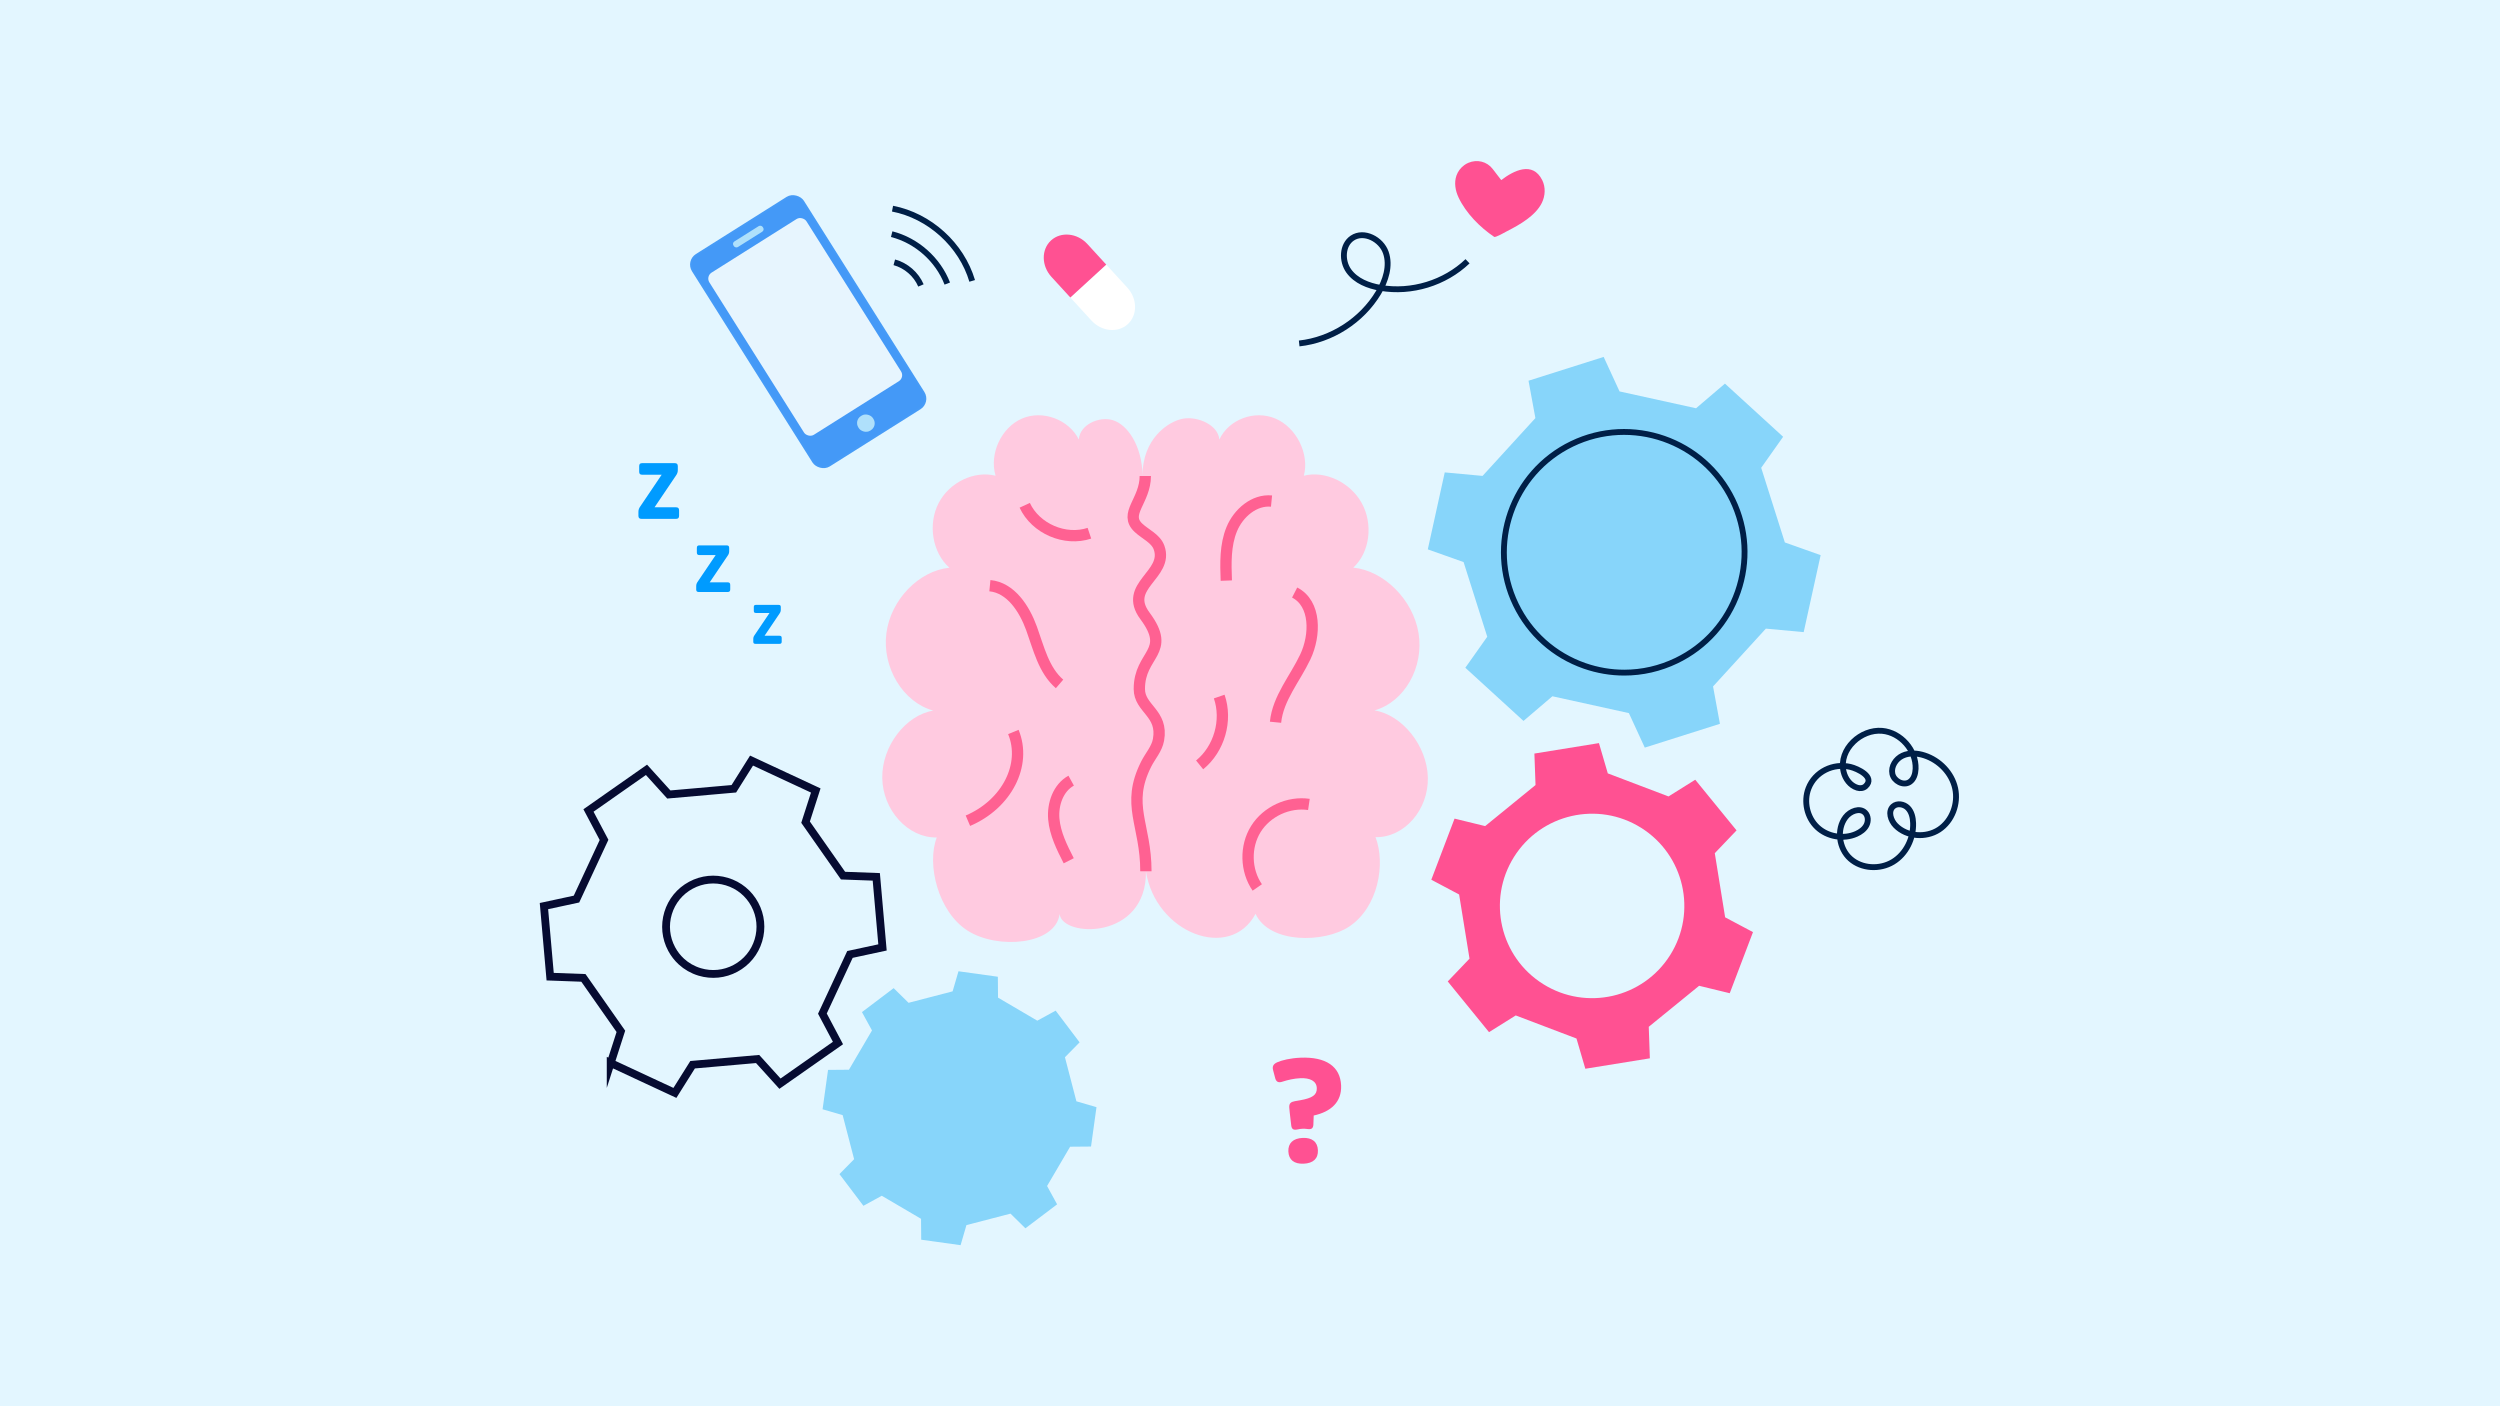
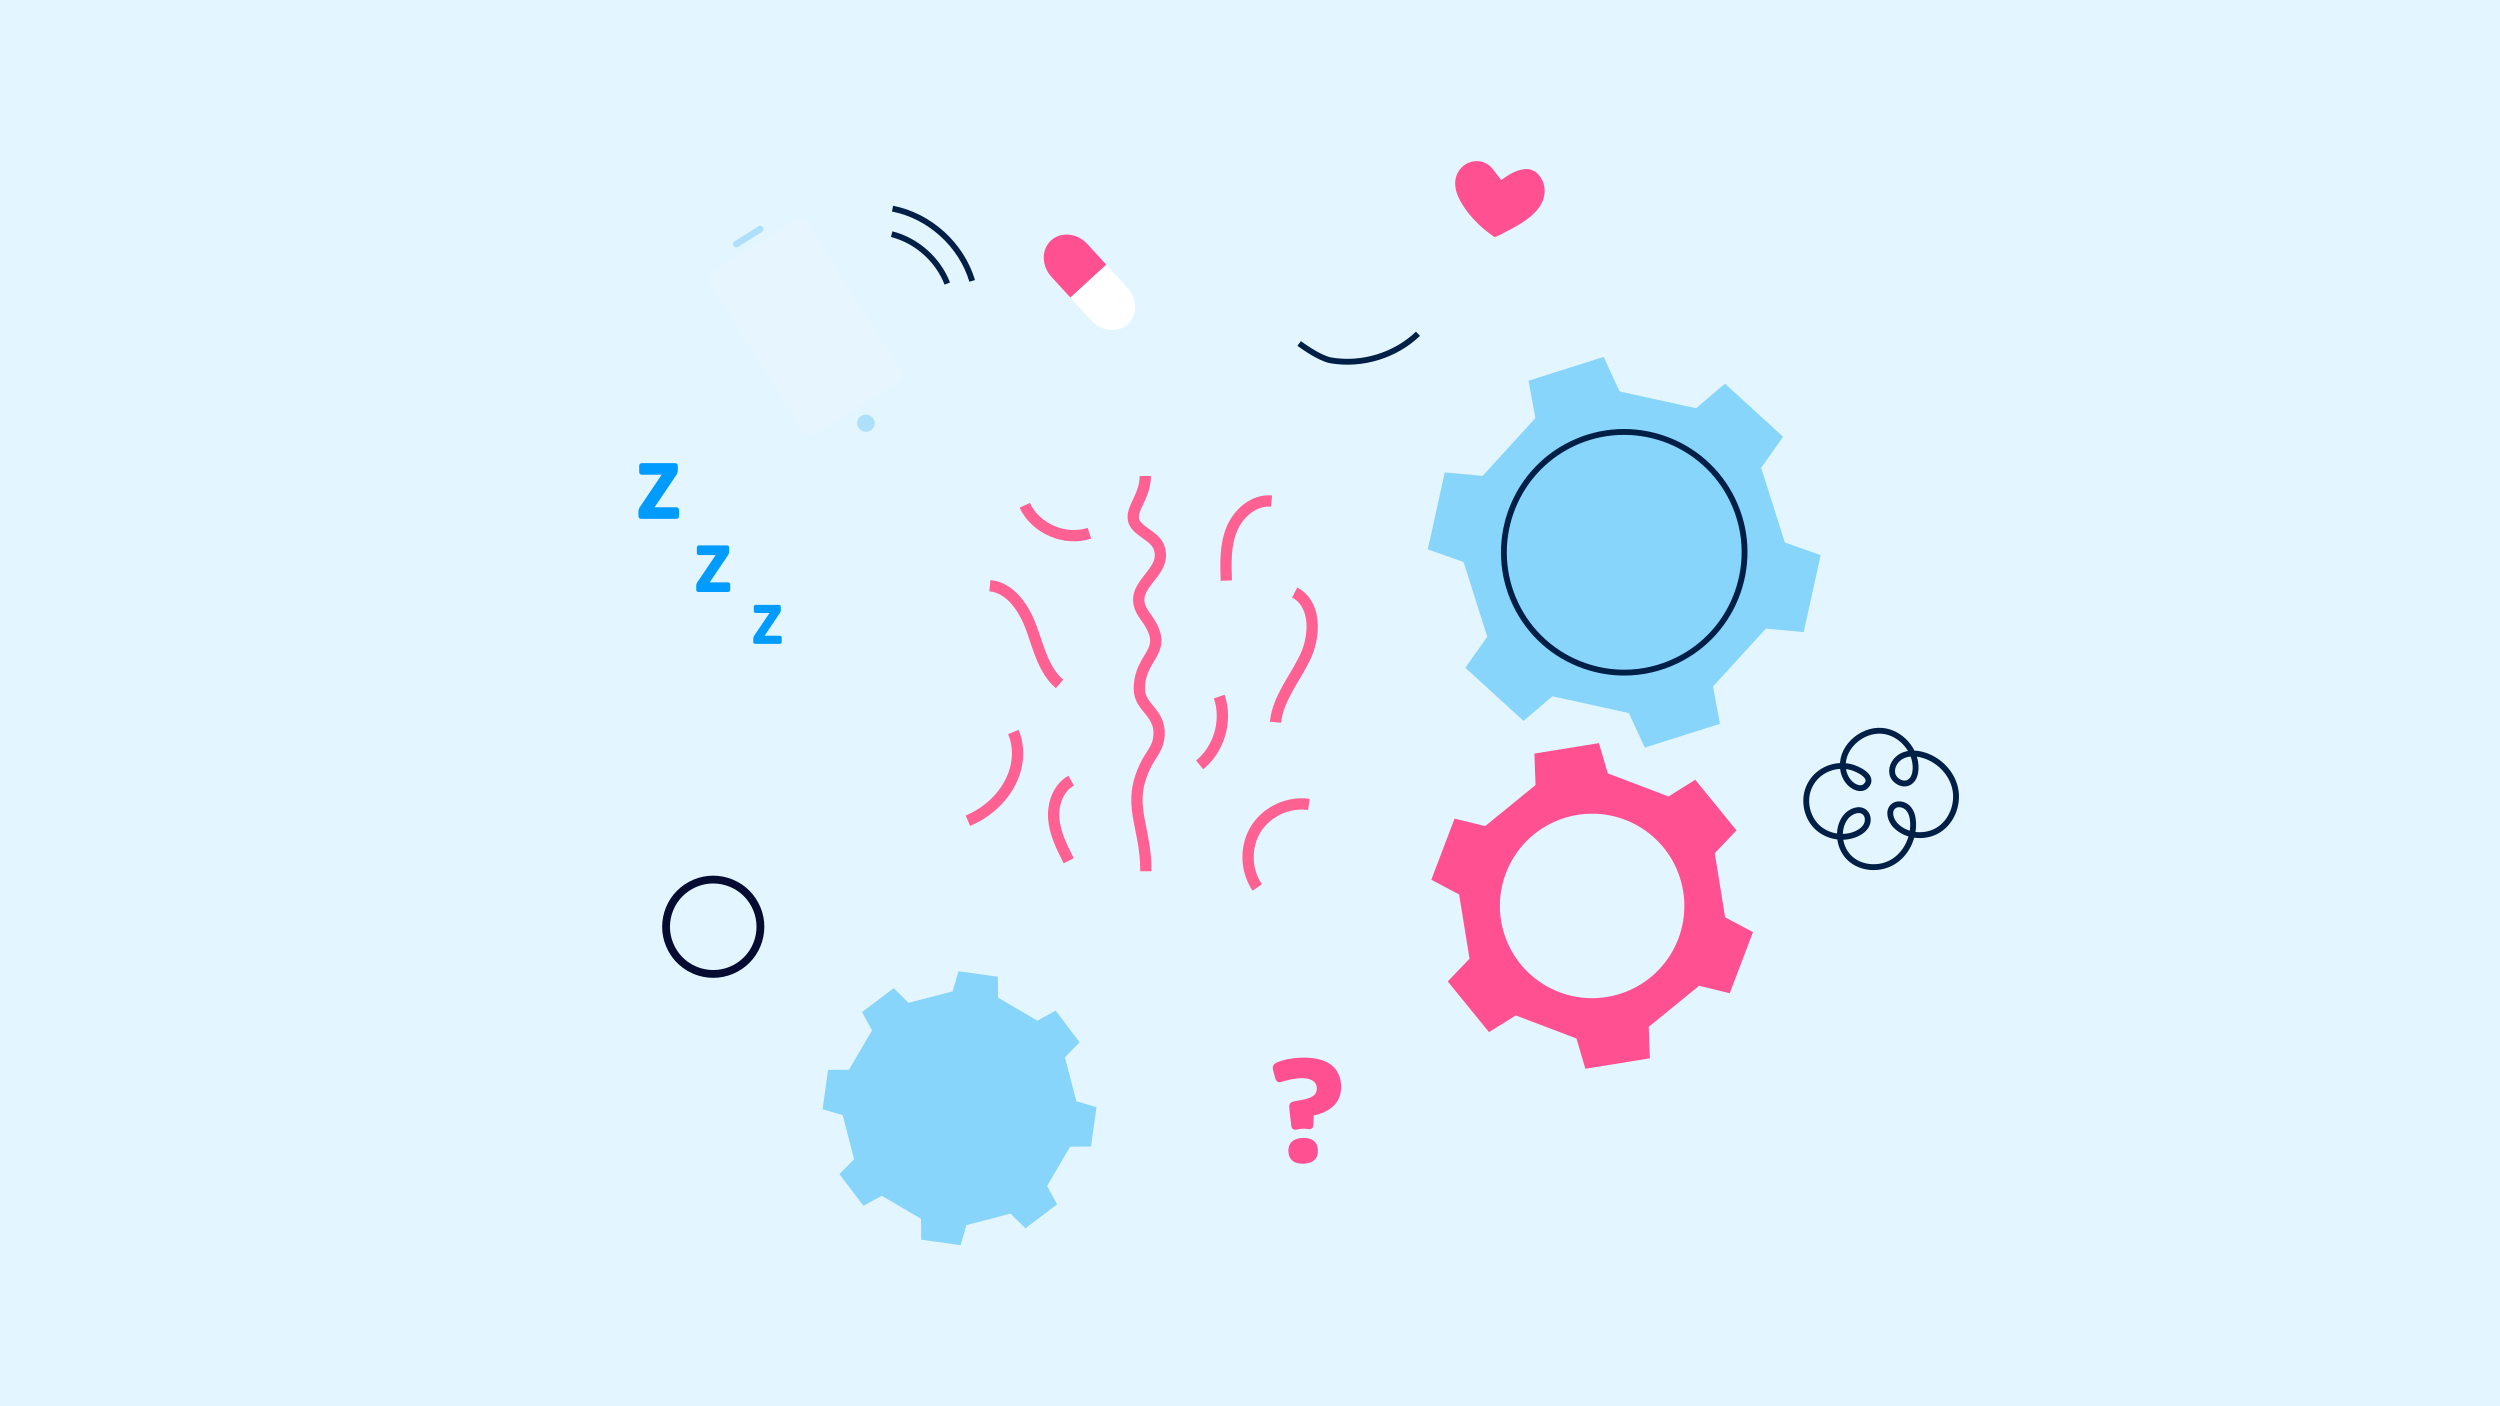
<svg xmlns="http://www.w3.org/2000/svg" id="Calque_2" data-name="Calque 2" viewBox="0 0 1280 720">
  <defs>
    <style>
      .cls-1 {
        stroke: #ff6192;
        stroke-width: 5.79px;
      }

      .cls-1, .cls-2, .cls-3 {
        fill: none;
      }

      .cls-1, .cls-4 {
        stroke-linejoin: bevel;
      }

      .cls-2 {
        stroke: #060b31;
        stroke-width: 4px;
      }

      .cls-2, .cls-3 {
        stroke-miterlimit: 10;
      }

      .cls-5 {
        fill: #afe0fb;
      }

      .cls-6 {
        fill: #e3f6ff;
      }

      .cls-4 {
        fill: #4499f7;
        stroke: #469bf7;
        stroke-width: 1px;
      }

      .cls-7 {
        fill: #e7f5fe;
      }

      .cls-8 {
        fill: #87d5fa;
      }

      .cls-9 {
        fill: #ffcae0;
      }

      .cls-10 {
        fill: #fff;
      }

      .cls-11 {
        fill: #ff5192;
      }

      .cls-3 {
        stroke: #001f47;
        stroke-width: 3px;
      }

      .cls-12 {
        fill: #009bff;
      }
    </style>
  </defs>
  <rect class="cls-6" x="-12.38" y="-22.42" width="1310.33" height="750.93" />
  <g>
    <g>
-       <path class="cls-9" d="M703.73,363.73c15.42-4.34,25.44-22.15,22.56-39.61-2.82-17.11-17.73-31.92-33.41-33.5,8.46-7.73,10.3-22.22,4.34-33.03-5.88-10.67-18.82-16.77-29.64-14.03,2.93-11.26-3.86-24.74-14.59-29.27-10.67-4.5-23.88.42-28.68,10.75-.67-7.55-11.06-11.88-18.29-10.73-7.86,1.25-21.3,10.52-21,29.4-.24-15.42-7.7-26.34-15.31-28.6-7.05-2.09-16.94,2.38-17.34,9.93-5.17-10.33-18.56-15.26-29.08-10.75-10.58,4.53-16.9,18.02-13.56,29.28-10.93-2.73-23.67,3.37-29.17,14.05-5.58,10.82-3.22,25.32,5.53,33.05-15.65,1.58-30.05,16.42-32.26,33.54-2.26,17.47,8.4,35.3,24.01,39.62-14.18,2.34-26.32,18.19-26.12,34.42.2,16.53,13.17,30.84,27.91,30.54-5.3,13.75.64,38.07,15.83,47.73,15.34,9.76,44.97,7.32,47.07-8.55,1.19,12.18,44.71,13.5,44.19-21.89,4.85,31.58,43.01,46.34,56.12,21.81,7.15,15.45,35.32,15.01,48.08,6.43,14.68-9.87,18.6-31.96,13.36-45.69,14.73.28,27.16-14.03,26.78-30.55-.38-16.21-13.07-32.04-27.31-34.36Z" />
      <path class="cls-1" d="M586.7,446.09c0-24.09-10.43-33.84.14-54.87,2.11-4.19,5.46-7.76,6.31-12.41,2.51-13.76-9.79-15.86-9.81-26.03-.04-18.27,16.87-18.63,2.87-37.46-11.52-15.49,12.24-20.94,7.23-34.95-1.67-4.66-6.92-6.76-10.51-10.11-7.78-7.27,3.46-13.78,3.46-26.56" />
      <path class="cls-1" d="M651.02,256.55c-8.86-.87-16.97,6.14-20.36,14.37s-3.12,17.45-2.79,26.35" />
      <path class="cls-1" d="M662.86,303.38c10.98,5.63,10.74,21.8,5.46,32.96-5.28,11.16-14.03,21.16-15.25,33.45" />
      <path class="cls-1" d="M670.16,411.87c-10.45-1.54-21.58,3.62-27.16,12.59-5.58,8.97-5.28,21.23.72,29.92" />
      <path class="cls-1" d="M548.44,399.69c-6.67,3.67-9.55,12.08-8.89,19.66.66,7.58,4.18,14.58,7.64,21.36" />
      <path class="cls-1" d="M495.57,420.21c19.89-8.48,30.2-28.6,23.27-45.44" />
      <path class="cls-1" d="M506.82,299.87c10.71,1.03,17.64,11.75,21.32,21.86,3.68,10.11,6.2,21.42,14.35,28.44" />
      <path class="cls-1" d="M524.66,258.71c5.52,11.95,20.63,18.47,33.12,14.3" />
      <path class="cls-1" d="M614.21,391.62c10.05-8.13,14.25-22.78,10.03-34.99" />
    </g>
    <path class="cls-3" d="M948.89,379.8c3.89-3.8,9.39-6.09,14.79-5.61,9.48.84,17.47,9.91,17.11,19.43-.1,2.58-.9,5.38-3.07,6.79-3.22,2.08-8.03-.47-8.83-4.22-.8-3.75,1.75-7.66,5.22-9.28s7.58-1.32,11.22-.13c7.65,2.49,13.99,9,15.71,16.86,1.72,7.85-1.55,16.71-8.27,21.12-6.73,4.4-16.53,3.67-22.17-2.06-2.58-2.62-4.07-7.28-1.36-9.77,2.07-1.9,5.61-1.28,7.57.73s2.62,4.96,2.71,7.77c.25,7.82-3.63,15.82-10.33,19.86-6.7,4.05-16.03,3.57-21.85-1.65-5.83-5.22-7.16-14.99-2.43-21.22,2.36-3.11,7.32-5.09,10.06-2.3,1.61,1.64,1.7,4.39.63,6.43-1.06,2.04-3.06,3.46-5.16,4.4-6.56,2.92-14.82,1.5-20.03-3.45s-7.05-13.13-4.46-19.83c3.32-8.6,12.64-13.09,21.44-11.01,3.57.84,12.91,5.1,7.81,9.88-1.11,1.04-2.82,1.22-4.27.78-3.7-1.14-6.19-4.65-7.03-8.27-1.33-5.75.96-11.3,4.98-15.23Z" />
    <g>
      <path class="cls-10" d="M566.39,135.48l10.83,11.82c5.16,5.64,5.26,14.04.2,18.67-5.05,4.63-13.42,3.8-18.58-1.84l-10.83-11.82,18.38-16.84Z" />
      <path class="cls-11" d="M556.72,124.92l9.67,10.56-18.38,16.84-9.67-10.56c-5.17-5.64-5.26-14.04-.2-18.67,2.53-2.31,5.88-3.27,9.25-2.93,3.37.33,6.75,1.95,9.33,4.77Z" />
    </g>
    <path class="cls-11" d="M749.65,84.59c.66-.49,1.37-.9,2.13-1.22,4.43-1.91,9.51-.72,12.46,3.12,0,0,4.39,5.72,4.39,5.72,6.39-4.9,16.07-9.79,20.98,0,1.8,3.59,1.6,8.02-.17,11.63-3.23,6.6-11.38,11.23-17.7,14.45-.8.41-6.01,3.46-6.74,2.97-7.27-4.88-14.46-12.17-18.23-20.17-1.64-3.48-2.34-7.57-1.07-11.2.74-2.11,2.15-3.98,3.96-5.3Z" />
    <g>
      <path class="cls-12" d="M326.87,264.07v-2.05c0-1.12.39-1.98,1.05-2.87l10.86-16.09h-9.97c-1.12,0-1.55-.47-1.55-1.59v-2.75c0-1.12.43-1.59,1.55-1.59h16.64c1.12,0,1.59.47,1.59,1.59v2.05c0,1.09-.39,1.98-1.05,2.87l-10.86,16.09h10.97c1.09,0,1.59.47,1.59,1.59v2.75c0,1.12-.5,1.59-1.59,1.59h-17.64c-1.09,0-1.59-.47-1.59-1.59Z" />
      <path class="cls-12" d="M356.46,301.78v-1.72c0-.94.32-1.66.88-2.4l9.09-13.47h-8.34c-.94,0-1.3-.39-1.3-1.33v-2.3c0-.94.36-1.33,1.3-1.33h13.92c.94,0,1.33.39,1.33,1.33v1.72c0,.91-.32,1.66-.88,2.4l-9.09,13.47h9.18c.91,0,1.33.39,1.33,1.33v2.3c0,.94-.42,1.33-1.33,1.33h-14.77c-.91,0-1.33-.39-1.33-1.33Z" />
      <path class="cls-12" d="M385.68,328.54v-1.44c0-.79.27-1.38.73-2.01l7.59-11.25h-6.97c-.79,0-1.08-.33-1.08-1.11v-1.92c0-.79.3-1.11,1.08-1.11h11.63c.79,0,1.11.33,1.11,1.11v1.44c0,.76-.27,1.38-.73,2.01l-7.59,11.25h7.67c.76,0,1.11.33,1.11,1.11v1.92c0,.79-.35,1.11-1.11,1.11h-12.34c-.76,0-1.11-.33-1.11-1.11Z" />
    </g>
    <path class="cls-11" d="M661.11,576.24l-.77-6.65c-.1-.79-.22-1.79-.25-2.65-.08-2.08.89-2.77,2.89-3.14l2.71-.47c6.28-1.12,8.65-2.72,8.51-6.24-.15-3.66-3.52-5.25-8.4-5.05-3.23.13-6.5.91-9.05,1.73-2.05.73-3.22.27-3.8-1.57l-1.1-4.19c-.59-2.06.16-3.24,2.06-4.11,2.47-1.11,6.88-2.15,11.97-2.36,12.98-.53,20.37,4.49,20.77,14.24.34,8.46-5.2,13.43-14.03,15.37l-.17,4.6c-.07,1.87-.9,2.55-2.71,2.34-1.23-.17-2.02-.2-2.81-.17-.79.03-1.65.14-2.86.4-1.85.36-2.74-.25-2.96-2.11ZM659.64,589.52c-.17-4.23,2.46-6.71,7.33-6.91,4.88-.2,7.63,2.06,7.8,6.29.18,4.3-2.39,6.71-7.33,6.91-4.88.2-7.62-1.99-7.8-6.29Z" />
    <path class="cls-11" d="M854.28,407.78c-12.92-4.92-18.16-6.91-31.09-11.81l-4.53-15.5c-19.6,3.18-13.46,2.19-33.05,5.35l.58,16.12c-10.71,8.74-15.06,12.27-25.79,21.02l-15.67-3.83c-7.06,18.56-4.85,12.74-11.9,31.29l14.24,7.56c2.2,13.65,3.11,19.19,5.32,32.85l-11.15,11.67c12.54,15.39,8.6,10.57,21.14,25.96l13.68-8.56c12.93,4.91,18.17,6.9,31.1,11.82l4.53,15.48c19.59-3.17,13.45-2.17,33.04-5.34l-.57-16.14c10.73-8.73,15.06-12.27,25.79-21l15.68,3.81c7.06-18.56,4.85-12.74,11.9-31.29l-14.26-7.57c-2.2-13.65-3.1-19.18-5.3-32.84l11.14-11.67c-12.55-15.37-8.61-10.55-21.15-25.94l-13.68,8.56ZM855.17,488.93c-13.86,22.1-43.01,28.76-65.09,14.91-22.1-13.86-28.77-43-14.91-65.09,13.85-22.08,43-28.77,65.09-14.91,22.08,13.85,28.76,43.01,14.91,65.09Z" />
    <g>
      <path class="cls-8" d="M821.07,182.74l8.14,17.67c16.28,3.58,22.88,5.04,39.16,8.62l14.8-12.62c17.66,16.14,12.13,11.08,29.79,27.22l-11.23,15.88c5.03,15.89,7.08,22.33,12.11,38.22l18.33,6.51c-5.14,23.37-3.53,16.04-8.68,39.41l-19.37-1.79c-11.24,12.3-15.8,17.3-27.04,29.6l3.52,19.13c-22.81,7.23-15.66,4.96-38.47,12.19l-8.14-17.67c-16.28-3.58-22.88-5.04-39.16-8.62l-14.8,12.62c-17.66-16.14-12.13-11.08-29.79-27.22l11.23-15.88c-5.03-15.89-7.08-22.33-12.11-38.22l-18.33-6.51c5.14-23.37,3.53-16.04,8.68-39.41l19.37,1.79c11.24-12.3,15.8-17.3,27.04-29.6l-3.52-19.13c22.81-7.23,15.66-4.96,38.47-12.19Z" />
      <path class="cls-3" d="M831.63,344.39c-6.84,0-13.7-1.15-20.35-3.47-15.54-5.42-28.03-16.57-35.18-31.39-14.76-30.59-1.88-67.5,28.71-82.26,30.59-14.76,67.5-1.88,82.26,28.71,7.15,14.82,8.1,31.54,2.68,47.08-5.42,15.54-16.57,28.03-31.39,35.18-8.48,4.09-17.58,6.15-26.72,6.15Z" />
    </g>
    <g>
-       <path class="cls-2" d="M312.67,544.27l5.22-16.22-19.18-27.37-17.03-.63-3.18-36.13,16.66-3.59,14.11-30.3-7.97-15.06,29.7-20.82,11.44,12.63,33.29-2.93,9.06-14.43,32.88,15.31-5.22,16.22,19.18,27.37,17.03.63,3.18,36.13-16.66,3.59-14.11,30.3,7.97,15.06-29.7,20.81-11.44-12.63-33.29,2.93-9.06,14.43-32.88-15.31Z" />
      <path class="cls-2" d="M348.85,492.31c-1.97-1.81-3.65-3.96-4.95-6.4-3.05-5.68-3.7-12.21-1.84-18.39,1.86-6.17,6.02-11.25,11.71-14.3,5.68-3.05,12.21-3.7,18.39-1.84,6.17,1.86,11.25,6.02,14.3,11.71,3.05,5.68,3.7,12.22,1.84,18.39-1.86,6.17-6.02,11.25-11.71,14.3-5.68,3.05-12.22,3.7-18.39,1.84-3.53-1.07-6.71-2.88-9.35-5.31Z" />
    </g>
    <path class="cls-8" d="M525.01,628.89l-7.63-7.51c-9.94,2.59-12.62,3.29-22.56,5.87l-3,10.28-20.16-2.8-.09-10.7c-8.86-5.2-11.25-6.6-20.11-11.8l-9.39,5.14-12.27-16.23,7.51-7.63c-2.59-9.94-3.29-12.62-5.87-22.56l-10.28-3c1.63-11.73,1.17-8.43,2.8-20.16l10.7-.09,11.8-20.11-5.14-9.39,16.23-12.27,7.63,7.51,22.56-5.87,3-10.28c11.73,1.63,8.43,1.17,20.16,2.8l.09,10.7c8.86,5.2,11.25,6.6,20.11,11.8l9.39-5.14c7.14,9.45,5.13,6.79,12.27,16.23l-7.51,7.63c2.59,9.94,3.29,12.62,5.87,22.56l10.28,3c-1.63,11.73-1.17,8.43-2.8,20.16l-10.7.09c-5.2,8.86-6.6,11.25-11.8,20.11l5.14,9.39c-9.45,7.14-6.79,5.13-16.23,12.27Z" />
-     <path class="cls-3" d="M665.18,175.85c16.55-1.8,32.03-11.73,40.58-26.02,3.69-6.17,6.15-13.75,3.78-20.54-2.37-6.79-11.2-11.39-17.18-7.38-5.23,3.51-5.47,11.71-1.8,16.82s10.03,7.59,16.24,8.66c15.89,2.74,32.94-2.47,44.58-13.62" />
+     <path class="cls-3" d="M665.18,175.85s10.03,7.59,16.24,8.66c15.89,2.74,32.94-2.47,44.58-13.62" />
    <g>
      <g>
-         <rect class="cls-4" x="380.45" y="106.04" width="66.72" height="127.54" rx="5.91" ry="5.91" transform="translate(854.42 92.83) rotate(147.78)" />
        <rect class="cls-5" x="438.91" y="212.23" width="8.85" height="8.85" rx="4.18" ry="4.18" transform="translate(933.91 163.57) rotate(147.78)" />
        <rect class="cls-5" x="374.27" y="119.45" width="17.71" height="3.38" rx="1.47" ry="1.47" transform="translate(771.85 19.34) rotate(147.78)" />
        <rect class="cls-7" x="382.91" y="118.29" width="58.73" height="98.17" rx="3.65" ry="3.65" transform="translate(850.3 89.16) rotate(147.78)" />
      </g>
-       <path class="cls-3" d="M471.52,146.15c-2.45-5.73-7.62-10.22-13.64-11.85" />
      <path class="cls-3" d="M485.01,145.19c-4.74-12.31-15.69-22.04-28.47-25.3" />
      <path class="cls-3" d="M497.76,143.82c-5.5-18.5-21.85-33.33-40.79-36.99" />
    </g>
  </g>
</svg>